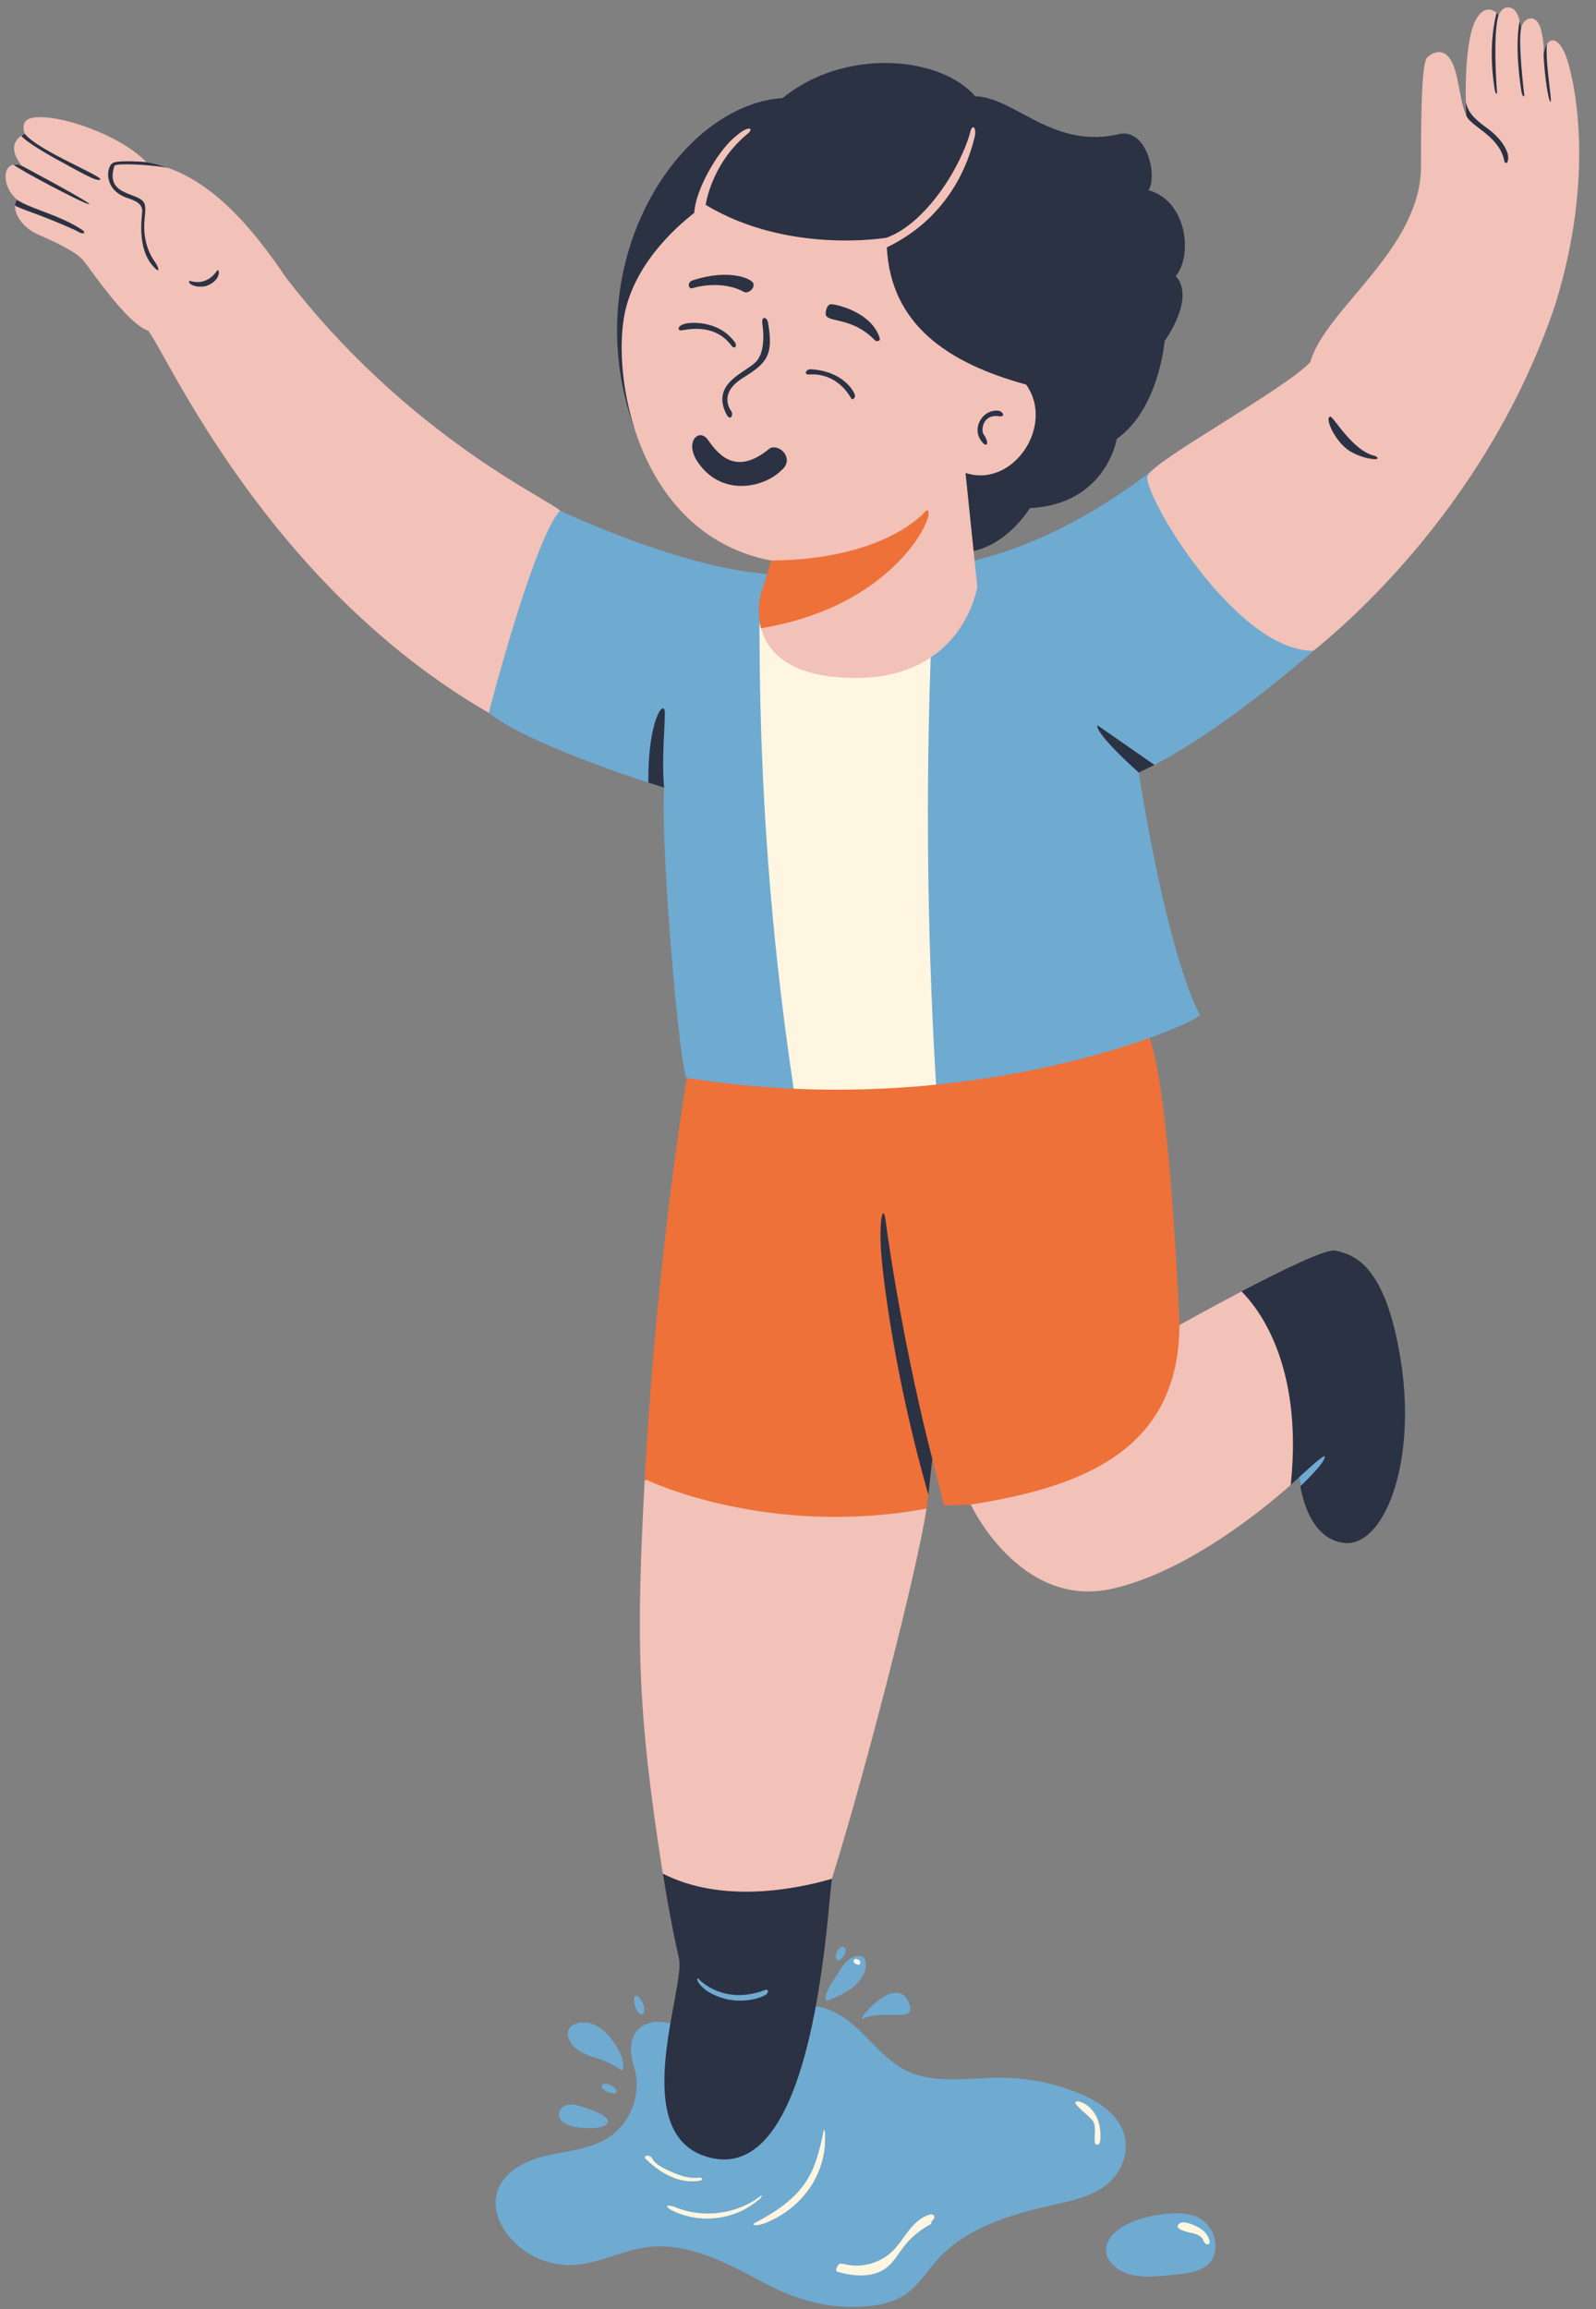
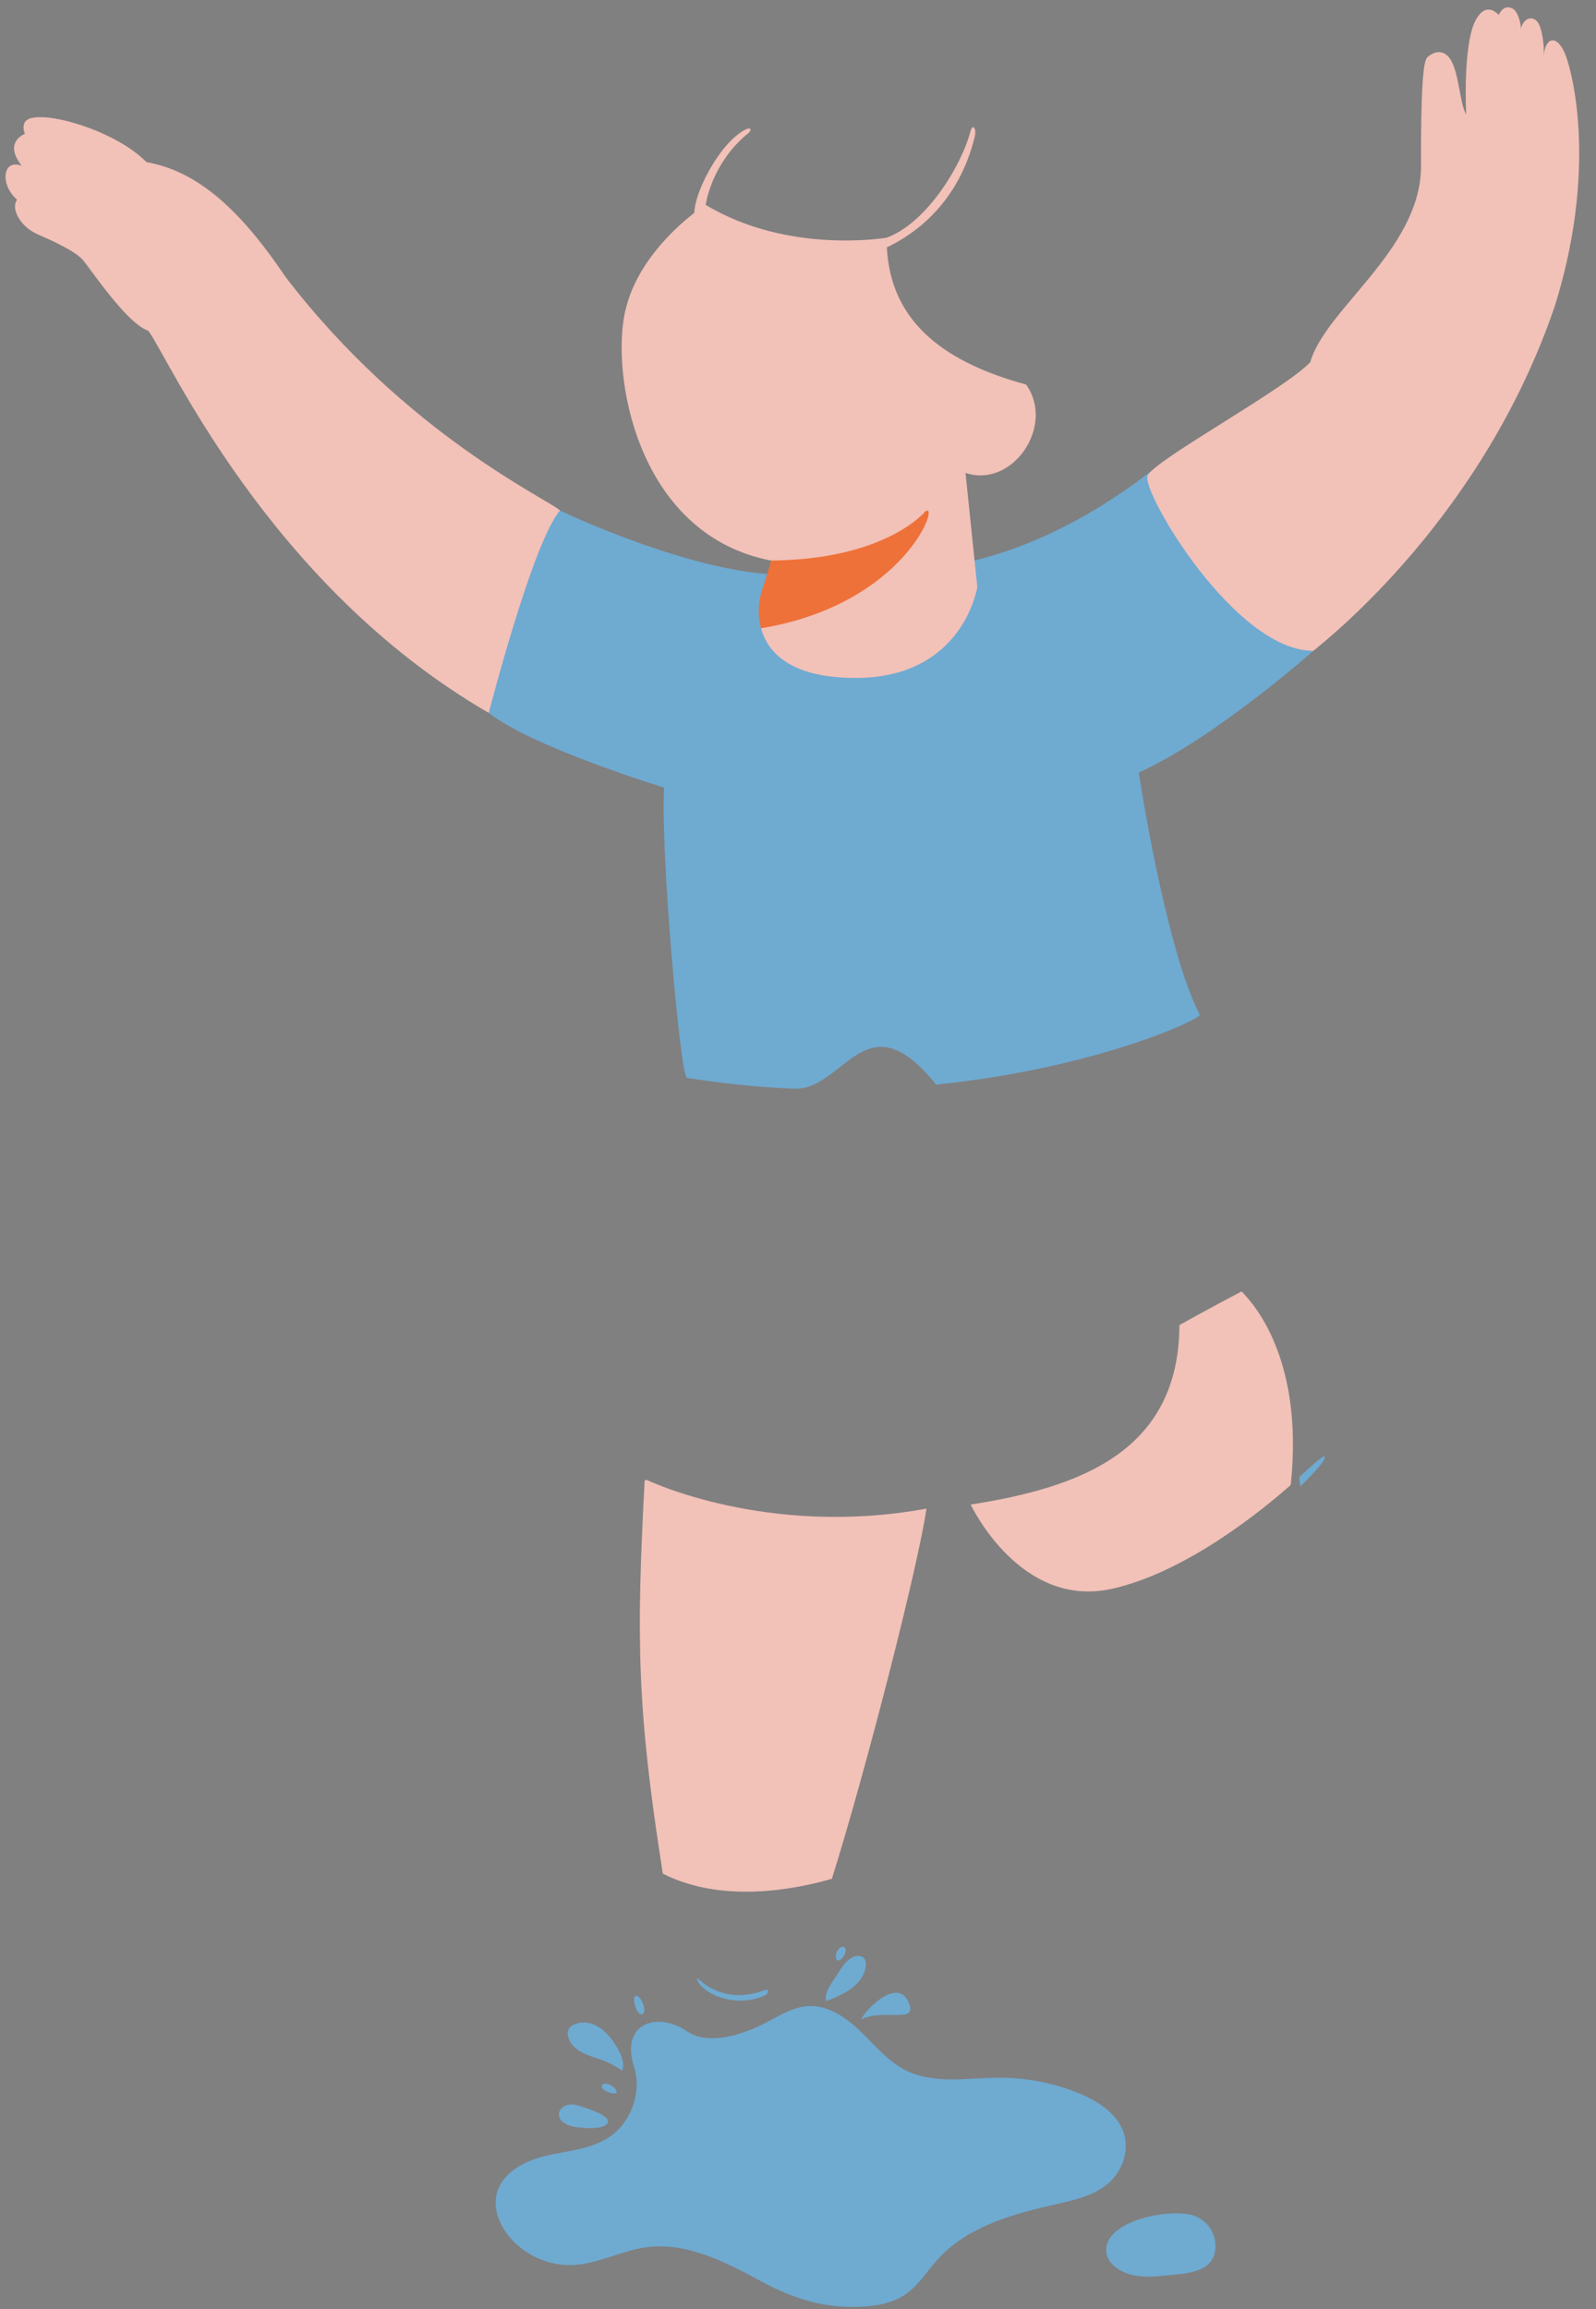
<svg xmlns="http://www.w3.org/2000/svg" fill="#000000" height="502.1" preserveAspectRatio="xMidYMid meet" version="1" viewBox="-1.2 -1.6 347.2 502.1" width="347.2" zoomAndPan="magnify">
  <rect x="-1.2" y="-1.6" width="347.2" height="502.1" fill="#808080" stroke="none" />
  <g id="change1_1">
    <path d="M240.2,472.86c-2.75,2.57-6.81,3.74-10.49,4.55c-9.79,2.16-20.18,4.81-26.91,12.24 c-2.34,2.59-4.19,5.71-7.08,7.66c-2.57,1.74-5.73,2.38-8.83,2.6c-8.22,0.58-15.31-1.57-22.55-5.5c-7.78-4.22-16.25-8.58-25.02-7.37 c-5.39,0.75-10.39,3.59-15.83,3.85c-5.41,0.26-10.87-2.26-14.2-6.53c-1.94-2.49-3.18-5.75-2.47-8.83c1.07-4.64,6.01-7.27,10.64-8.37 s9.63-1.37,13.64-3.94c4.83-3.08,7.28-9.46,5.76-14.99c-3.44-10.29,5.22-12.37,11.29-8.22c4.35,2.97,10.64,1.22,15.45-0.92 c3.66-1.63,7.05-4.29,11.05-4.5c4.34-0.23,8.26,2.52,11.39,5.54c3.13,3.02,5.96,6.51,9.85,8.45c6.18,3.08,13.51,1.58,20.42,1.58 c5.91,0,11.82,1.17,17.28,3.42c4.25,1.75,8.57,4.58,9.8,9.02C244.38,466.23,242.95,470.29,240.2,472.86z M128.65,445.93 c2.02,0.63,3.75,1.48,5.46,2.69c1.05-2.15-1.41-5.88-2.82-7.5c-0.96-1.11-2.12-2.07-3.49-2.59s-2.96-0.55-4.26,0.13 c-0.36,0.19-0.69,0.43-0.91,0.76c-0.41,0.61-0.38,1.42-0.15,2.12C123.3,444.04,126.13,445.15,128.65,445.93z M123.29,460.75 c1.31,0.31,7.02,0.98,7.72-0.84c0.59-1.52-4.37-3.03-5.58-3.44c-0.98-0.33-2.02-0.61-3.03-0.42c-1.01,0.19-1.98,1-2.02,2.03 C120.32,459.51,121.9,460.42,123.29,460.75z M182.72,431.59c2.22-1.26,4.27-3.3,4.44-5.84c0.03-0.51-0.02-1.04-0.31-1.46 c-0.68-0.95-2.21-0.68-3.16,0.01c-1.08,0.78-1.83,1.92-2.53,3.06c-0.98,1.59-3.22,4.31-2.63,6.11 C179.98,433.05,181.41,432.34,182.72,431.59z M258.82,480.26c-4.87-1.95-20.12,0.83-19.36,7.92c0.11,0.99,0.67,1.89,1.37,2.6 c1.64,1.66,4.02,2.42,6.35,2.59c2.33,0.18,4.67-0.16,6.99-0.37c3.98-0.36,8.86-1.03,9.04-5.95 C263.32,484.03,261.58,481.36,258.82,480.26z M196.59,434.08c-2.36-6.29-9.7,1.56-10.45,3.39 C191.16,435.05,198.25,438.49,196.59,434.08z M181.04,424.63c0.89,0.32,2.64-2.53,1.23-2.9 C181.03,421.41,180.02,424.26,181.04,424.63z M129.7,451.87c-0.44,0.95,2.95,2.28,3.23,1.43 C133.22,452.44,130.27,450.64,129.7,451.87z M138.45,436.37c1.33-0.19-0.19-4.38-1.43-4C136.27,432.6,137.12,436.56,138.45,436.37z" fill="#6faad1" />
  </g>
  <g id="change2_1">
-     <path d="M139.05,320.29c2.61-49.25,9.17-87.52,9.17-87.52s94.72-18.31,99.85-10.35c5.13,7.96,7.31,64.09,7.31,64.09 c10.06,37.06-12.91,43.48-45.41,39.03l-5.82,0.2l-2.53-10.12c-0.07,1.82-0.53,5.7-1.26,10.79c-39.49,29.2-55.29,18.03-60.86-6.24 L139.05,320.29z" fill="#ee7139" />
-   </g>
+     </g>
  <g id="change3_1">
-     <path d="M179.78,406.9c-0.19,1.61-0.36,3.23-0.51,4.87c-2.13,23.34-7.53,60.4-26.03,55.77 c-18.5-4.63-5.1-37.31-6.76-43.4c-1.34-5.97-2.49-12.11-3.47-18.37C158.16,396.89,175.16,399.18,179.78,406.9z M303.6,294.68 c-3.38-22.08-10.74-23.51-14.31-24.36c-1.94-0.46-11.82,4.37-20.42,8.88c-2.76,7.23-6.94,28.31,10.76,41.49 c0.16,0.12-0.06,0.41-0.09,0.62c1.2-1.07,1.87-1.71,1.87-1.71s0.95,13.13,9.67,14.27C299.8,335.01,306.98,316.76,303.6,294.68z M202.28,117.76c12.78,4.22,20.55-8.87,20.55-8.87c16.63-0.86,18.9-15.03,18.9-15.03c9.25-6.6,10.42-21.3,10.42-21.3 s6.85-9.31,2.42-14.16c3.65-4.14,2.67-16.22-5.91-18.64c1.95-2.95-0.2-13.2-6.17-12.26c-14.57,3.58-22.9-7.98-31.53-8.16 c-7.78-8.93-28.62-10.5-41.89,0.37c-22.86,1.58-45.02,36.21-32.33,71.65" fill="#2b3244" />
-   </g>
+     </g>
  <g id="change1_2">
    <path d="M120.63,109.41c0,0,28.82,13.81,48.43,13.94c7.99,32.75,25.16-0.79,32.89-1.58 c4.39-0.45,7.19-0.88,7.48-1.09c0.8-0.58,17.92-2.87,39.86-19.9l35.24,39.12c0,0-21.24,18.87-38,26.49c0,0,5.76,38.12,13.27,52.65 c0.25,0.98-22.81,11.69-57.36,15.19c-15.37-19.18-19.94,1.38-30.98,0.89c-7.49-0.33-15.26-1.08-23.25-2.36 c-1.46-0.74-5.78-49.95-4.93-63.11c0,0-28.67-8.75-38.15-16.25S112.25,109.72,120.63,109.41z M281.42,319.61l0.26,1.94 c0,0,5.59-5.19,5.29-6.43C286.98,314.34,281.42,319.61,281.42,319.61z M165.38,431.04c-9.36,3.6-14.62-2.38-14.62-2.38 c-0.8-0.62-0.19,2.26,4.54,3.96c4.73,1.7,8.92,0.23,10.08-0.48C165.93,431.83,166.1,430.92,165.38,431.04z" fill="#6faad1" />
  </g>
  <g id="change4_1">
-     <path d="M171.46,235.13c-1.39-9.24-2.59-18.5-3.59-27.79c-2.44-22.61-3.71-45.35-3.82-68.09 c-0.02-3.86-0.32-9.13,1.45-12.71c0.59-1.2,1.39-2.26,2.28-3.22c0.43,0.02,0.86,0.03,1.28,0.04c12.52,0.09,25.16-0.79,32.89-1.58 c0.06,2.27-0.04,4.56-0.15,6.82c-1.72,35.19-1.49,70.48,0.64,105.65C192.91,235.2,182.5,235.62,171.46,235.13z M201.66,481.15 c0.36-0.21,0.56-0.75,0.27-1.07c-0.25-0.27-0.69-0.22-1.04-0.11c-1.82,0.56-3.25,1.97-4.42,3.47c-1.17,1.5-2.18,3.14-3.55,4.47 c-2.66,2.57-6.65,3.67-10.25,2.83c-0.42-0.1-0.87-0.22-1.27-0.07c-0.4,0.15-0.95,1.51-0.53,1.64c3.65,1.1,7.99,1.45,10.95-0.96 c1.43-1.17,2.35-2.83,3.47-4.3c1.56-2.05,3.57-3.75,5.84-4.97C201.54,482.1,201.3,481.36,201.66,481.15z M236.75,459.92 c0.45,1.31,0.13,2.74,0.2,4.12c0.01,0.23,0.05,0.49,0.24,0.62c0.23,0.16,0.57,0.05,0.74-0.18s0.2-0.52,0.23-0.8 c0.13-1.71-0.06-3.47-0.81-5.01c-0.75-1.54-2.08-2.84-3.73-3.31c-0.31-0.09-0.7-0.11-0.87,0.15 C232.39,456.07,236.4,458.9,236.75,459.92z M151.19,471.85c-2.63,0.43-5.27-0.65-7.65-1.84c-1.22-0.61-2.5-1.35-3.03-2.6 c-0.2-0.1-0.71-0.33-0.94-0.32c-0.23,0.01-0.46,0.18-0.46,0.4c0,0.18,0.14,0.32,0.27,0.44c1.56,1.47,3.29,2.8,5.24,3.68 c1.95,0.89,4.15,1.32,6.26,0.96c0.23-0.04,0.48-0.09,0.66-0.24S151.31,472.06,151.19,471.85z M164.49,475.71 c-5.33,4.24-13.08,5.2-19.29,2.38c-0.24,0.01-1.03-0.15-1.27-0.14c0.02,0.43,0.43,0.72,0.81,0.92c5.79,3.09,13.39,2.39,18.51-1.71 C163.75,476.75,164.58,476.33,164.49,475.71z M178.04,461.41c-0.78,3.77-1.6,7.62-3.61,10.9c-2.59,4.22-6.9,7.07-11.29,9.36 c-0.24,0.12-0.46,0.26-0.41,0.52c1.05,0.14,2.09-0.22,3.06-0.63c3.59-1.54,6.78-4.04,9.03-7.23s3.52-7.09,3.47-10.99 C178.27,462.76,178.4,461.84,178.04,461.41z M258.42,484.01c0.8,0.2,1.62,0.56,2.03,1.28c0.16,0.28,0.25,0.61,0.47,0.85 c0.21,0.25,0.62,0.38,0.86,0.17c0.21-0.18,0.19-0.51,0.12-0.78c-0.29-1.16-1.16-2.11-2.2-2.72c-0.91-0.54-3.45-1.76-4.4-0.88 C253.9,483.22,257.79,483.85,258.42,484.01z M185.08,425.49c0.19,0.09,0.41,0.16,0.61,0.08c0.19-0.08,0.3-0.32,0.27-0.53 c-0.03-0.21-0.18-0.39-0.35-0.5c-0.28-0.18-0.8-0.35-1.02-0.01C184.29,424.94,184.74,425.32,185.08,425.49z" fill="#fff6e1" />
-   </g>
+     </g>
  <g id="change5_1">
    <path d="M200.35,326.42c-1.76,12.27-13.18,56.97-20.58,80.49c-7.84,2.27-23.84,5.47-36.78-1.12 c-5.65-35.89-5.78-51.01-3.95-85.5l0.45-0.11C139.5,320.18,165.6,332.81,200.35,326.42z M255.38,286.51 c-0.14,27.51-21.63,35.31-45.41,39.03c0,0,10.67,22.77,30.71,18.32c16.46-3.65,33.36-17.66,38.88-22.55 c0.03-0.21,0.07-0.42,0.09-0.62c2.56-25.67-7.15-37.9-10.76-41.49C261.68,282.98,255.38,286.51,255.38,286.51z M208.84,101.23 c10.28,3.41,19.55-10.27,13.19-19.21c-17.18-4.7-29.46-13.15-30.3-29.83c15.5-7.45,18.48-21.8,19.07-23.87 c0.52-1.82-0.3-3.13-0.83-1.55c-2.01,7.83-9.74,20.21-18.29,23.31l0.04,1.93c-0.03-0.63-0.05-1.27-0.04-1.93 c0,0-21.37,3.71-39.37-7.14c0.35-2.04,2.05-9.51,8.93-15.29c1.71-1.22,0.82-2.53-2.94,0.85c-3.62,3.25-8.23,11.28-8.47,16.19 c-4.43,3.44-13.49,11.71-15.32,22.88c-2.44,14.92,3.97,47.33,32.06,52.72c0,0,10.86,2.04,9.79,5.27c-0.42,1.27-12.9,6.14-12,9.45 c1.4,5.15,6.28,10.8,20.58,10.8c23.5,0,26.47-19.8,26.47-19.8L208.84,101.23z M339.33,10.23c-1.89-4.58-4.49-3.69-4.71,0.56 c0,0,0.29-3.08-0.73-6.38c-0.97-3.11-3.7-2.29-4.19,0.17c0,0-0.33-3.79-2.1-4.44c-1.81-0.66-2.57,1.19-2.78,1.51 c0,0-2.61-3.25-4.97,1.09c-2.9,5.34-2.09,20.56-2.09,20.56c-1.47-2.42-1.54-9.72-3.71-12.38s-4.77-0.03-4.77-0.03 c-0.88,0.85-1.4,6.86-1.35,24.2c-0.45,17.84-20.85,30.57-24.1,42.08c-5.81,6.06-33.94,21.28-35.38,24.66s19.03,38.21,36.09,38.07 c3.59-2.98,37-29.33,52.52-75.01C346.03,36.17,341.3,15.36,339.33,10.23z M60.85,58.53c-10.79-16.07-20.1-23.08-30.18-24.88 c-6.68-6.81-22.06-11.32-25.83-9.28c-1.59,0.9-0.63,3.14-0.63,3.14s-4.8,1.75-0.68,6.93c-4.3-1.61-4.7,4.24-1.02,7.38 c-1.47,2.02,0.86,5.92,4.33,7.45c3.47,1.53,8.21,3.68,9.92,5.59s9.5,13.82,14.3,15.46c4.09,5.2,25.83,55.17,74.07,83.09 c0,0,9.6-37.32,15.5-44C118.18,106.98,87.21,92.95,60.85,58.53z" fill="#f2c1b8" />
  </g>
  <g id="change2_2">
    <path d="M164.35,135.01c-0.9-3.31-0.36-6.42,0.06-7.69c1.07-3.24,2.15-7.04,2.15-7.04 c25.16-0.22,33.58-10.73,33.58-10.73C203.39,107.39,195.75,129.8,164.35,135.01z" fill="#ee7139" />
  </g>
  <g id="change3_2">
-     <path d="M249.95,164.72l-3.41,1.67c0,0-9.48-8.38-9-10.29 M190.42,269.6c0.34,6.29,3.03,28.22,10.35,53.85l0.85-7.82 c-5.92-22.89-9.52-46.54-10.08-51.28C190.98,259.61,190.08,263.31,190.42,269.6z M163.51,76.78c2.1-2.62,1.12-8.05,1.12-8.05 c-0.19-1.76,1.06-1.4,1.26-0.11c1.26,7.13-0.37,8.78-5.49,11.96c-5.12,3.18-3.01,6.54-2.51,7.25c0.5,0.71-0.15,2.21-1.01,0.75 C153.19,81.46,161.42,79.4,163.51,76.78z M146.82,70.23c-0.8-0.13-0.5-1.45,2.16-1.61c2.67-0.16,7.13,0.48,9.81,4.38 c0.31,0.64-0.14,1.45-0.85,0.58C153.93,68.1,147.14,70.42,146.82,70.23z M184.78,84.31c0.15,0.69-0.59,1.14-0.79,0.74 c-3.56-6.12-9.05-5.19-9.36-5.21c-0.81-0.07-0.67-0.97,0.37-1.16C182.31,79.03,184.63,83.62,184.78,84.31z M190.22,72.08 c0.02,0.57-0.8,0.6-1.1,0.3c-4.55-4.73-9.48-3.96-10.47-5.19c-0.54-0.3-0.08-2.5,0.8-2.63C180.34,64.41,188.57,66.2,190.22,72.08z M149.45,59.37c7.88-2.6,12.89-0.4,13.24,0.66s-1.08,2.2-1.95,1.89c-5.11-2.85-11.24-0.88-11.24-0.88 C148.54,61.42,148.23,59.76,149.45,59.37z M168.8,100.65c-3.89,3.88-12.99,5.75-18.12-1.65c-3.13-4.51,0.15-7.51,1.98-5.14 c2,2.69,5.8,8.55,13.63,2.01C168.55,94.81,171.7,98.29,168.8,100.65z M216.26,88.92c-3.72-0.61-4.15,3.09-3.43,4 c0.71,0.9,1.17,2.73,0,1.99c-3.2-3.03-0.22-7.87,3.43-7.16C217.17,88.17,217.35,89.05,216.26,88.92z M326.9,32.55 c0.07,1.49-0.72,1.61-0.87,0.76c-1.08-5.56-7.87-7.62-8.29-10l-0.09-2.76c0.54,2.05,1.34,3.33,4.53,5.62 C325.38,28.45,326.83,31.06,326.9,32.55z M330.39,18.99c0.08,0.69-0.42,0.32-0.57-0.46c-0.15-0.78-1.6-9.76-0.42-15.61 c0.23,0.9,0.3,1.67,0.3,1.67C329.03,7.8,330.3,18.3,330.39,18.99z M323.94,17.72c-0.13-1.01-1.55-8.73,0.42-16.51 c0.28,0.24,0.45,0.44,0.45,0.44c-1.32,4.26-0.39,16.24-0.34,16.85C324.52,19.1,324.07,18.72,323.94,17.72z M334.62,10.79 c-0.04-0.72-0.02-1.36,0.02-1.94C334.69,10.03,334.62,10.79,334.62,10.79z M336.1,20.54c-0.48-0.25-1.26-5.55-1.48-9.76 c0.06-1.23,0.33-2.17,0.72-2.79C334.89,11.85,336.57,20.79,336.1,20.54z M292.51,96.53c-3.13-1.88-5.67-7.27-4.32-7.55 c0.62-0.13,4.95,7.63,9.81,8.57C299.95,98.72,295.64,98.41,292.51,96.53z M20.61,37.43c-0.62,0.69-5.41-2.22-8.56-3.89 c-3.15-1.67-7.78-4.45-8.61-5.61c0.43-0.28,0.77-0.42,0.77-0.42C7.03,31.11,21.23,36.74,20.61,37.43z M15.92,48.84 c-0.9-0.54-4.99-2.29-8.46-3.6c-2.53-0.95-4.17-1.5-5.4-2.13c0.03-0.47,0.17-0.91,0.44-1.28c2.57,1.84,9.47,3.37,14.25,6.61 C17.63,49.15,16.82,49.38,15.92,48.84z M18.21,42.81c-0.85,0.09-15-7.38-16.46-8.59c0,0,0,0,0,0c0.49-0.09,1.08-0.04,1.77,0.22 C3.53,34.44,19.07,42.72,18.21,42.81z M23.7,34.44c-1.44,4.44,1.22,5.45,4.09,6.53c2.87,1.08,2.76,1.75,2.49,4.86 c-0.73,6.25,2.33,9.54,2.61,10.12c0.27,0.58,0.67,1.48,0,1.1c-4.72-3.98-3.06-12.09-3.15-12.98c-0.18-1.81-2.29-2.25-3.85-2.85 c-4.7-2.04-3.85-6.69-2.54-7.39c1.31-0.7,7.33-0.18,7.33-0.18c1.56,0.28,3.09,0.7,4.62,1.24C31.25,34.15,24.11,33.84,23.7,34.44z M43.49,60.63c-3.15,0.54-4.18-1.26-3.25-1.13c0,0,3.47,1.32,5.85-2.35C46.64,56.9,46.87,59.55,43.49,60.63z M143.43,153.41 c0.02,3.21-0.73,10.48-0.15,16.25l-3.43-1.1C139.71,154.69,143.41,150.2,143.43,153.41z M237.54,156.1l12.41,8.62l-3.41,1.67 C246.54,166.39,237.06,158.01,237.54,156.1z" fill="#2b3244" />
-   </g>
+     </g>
</svg>